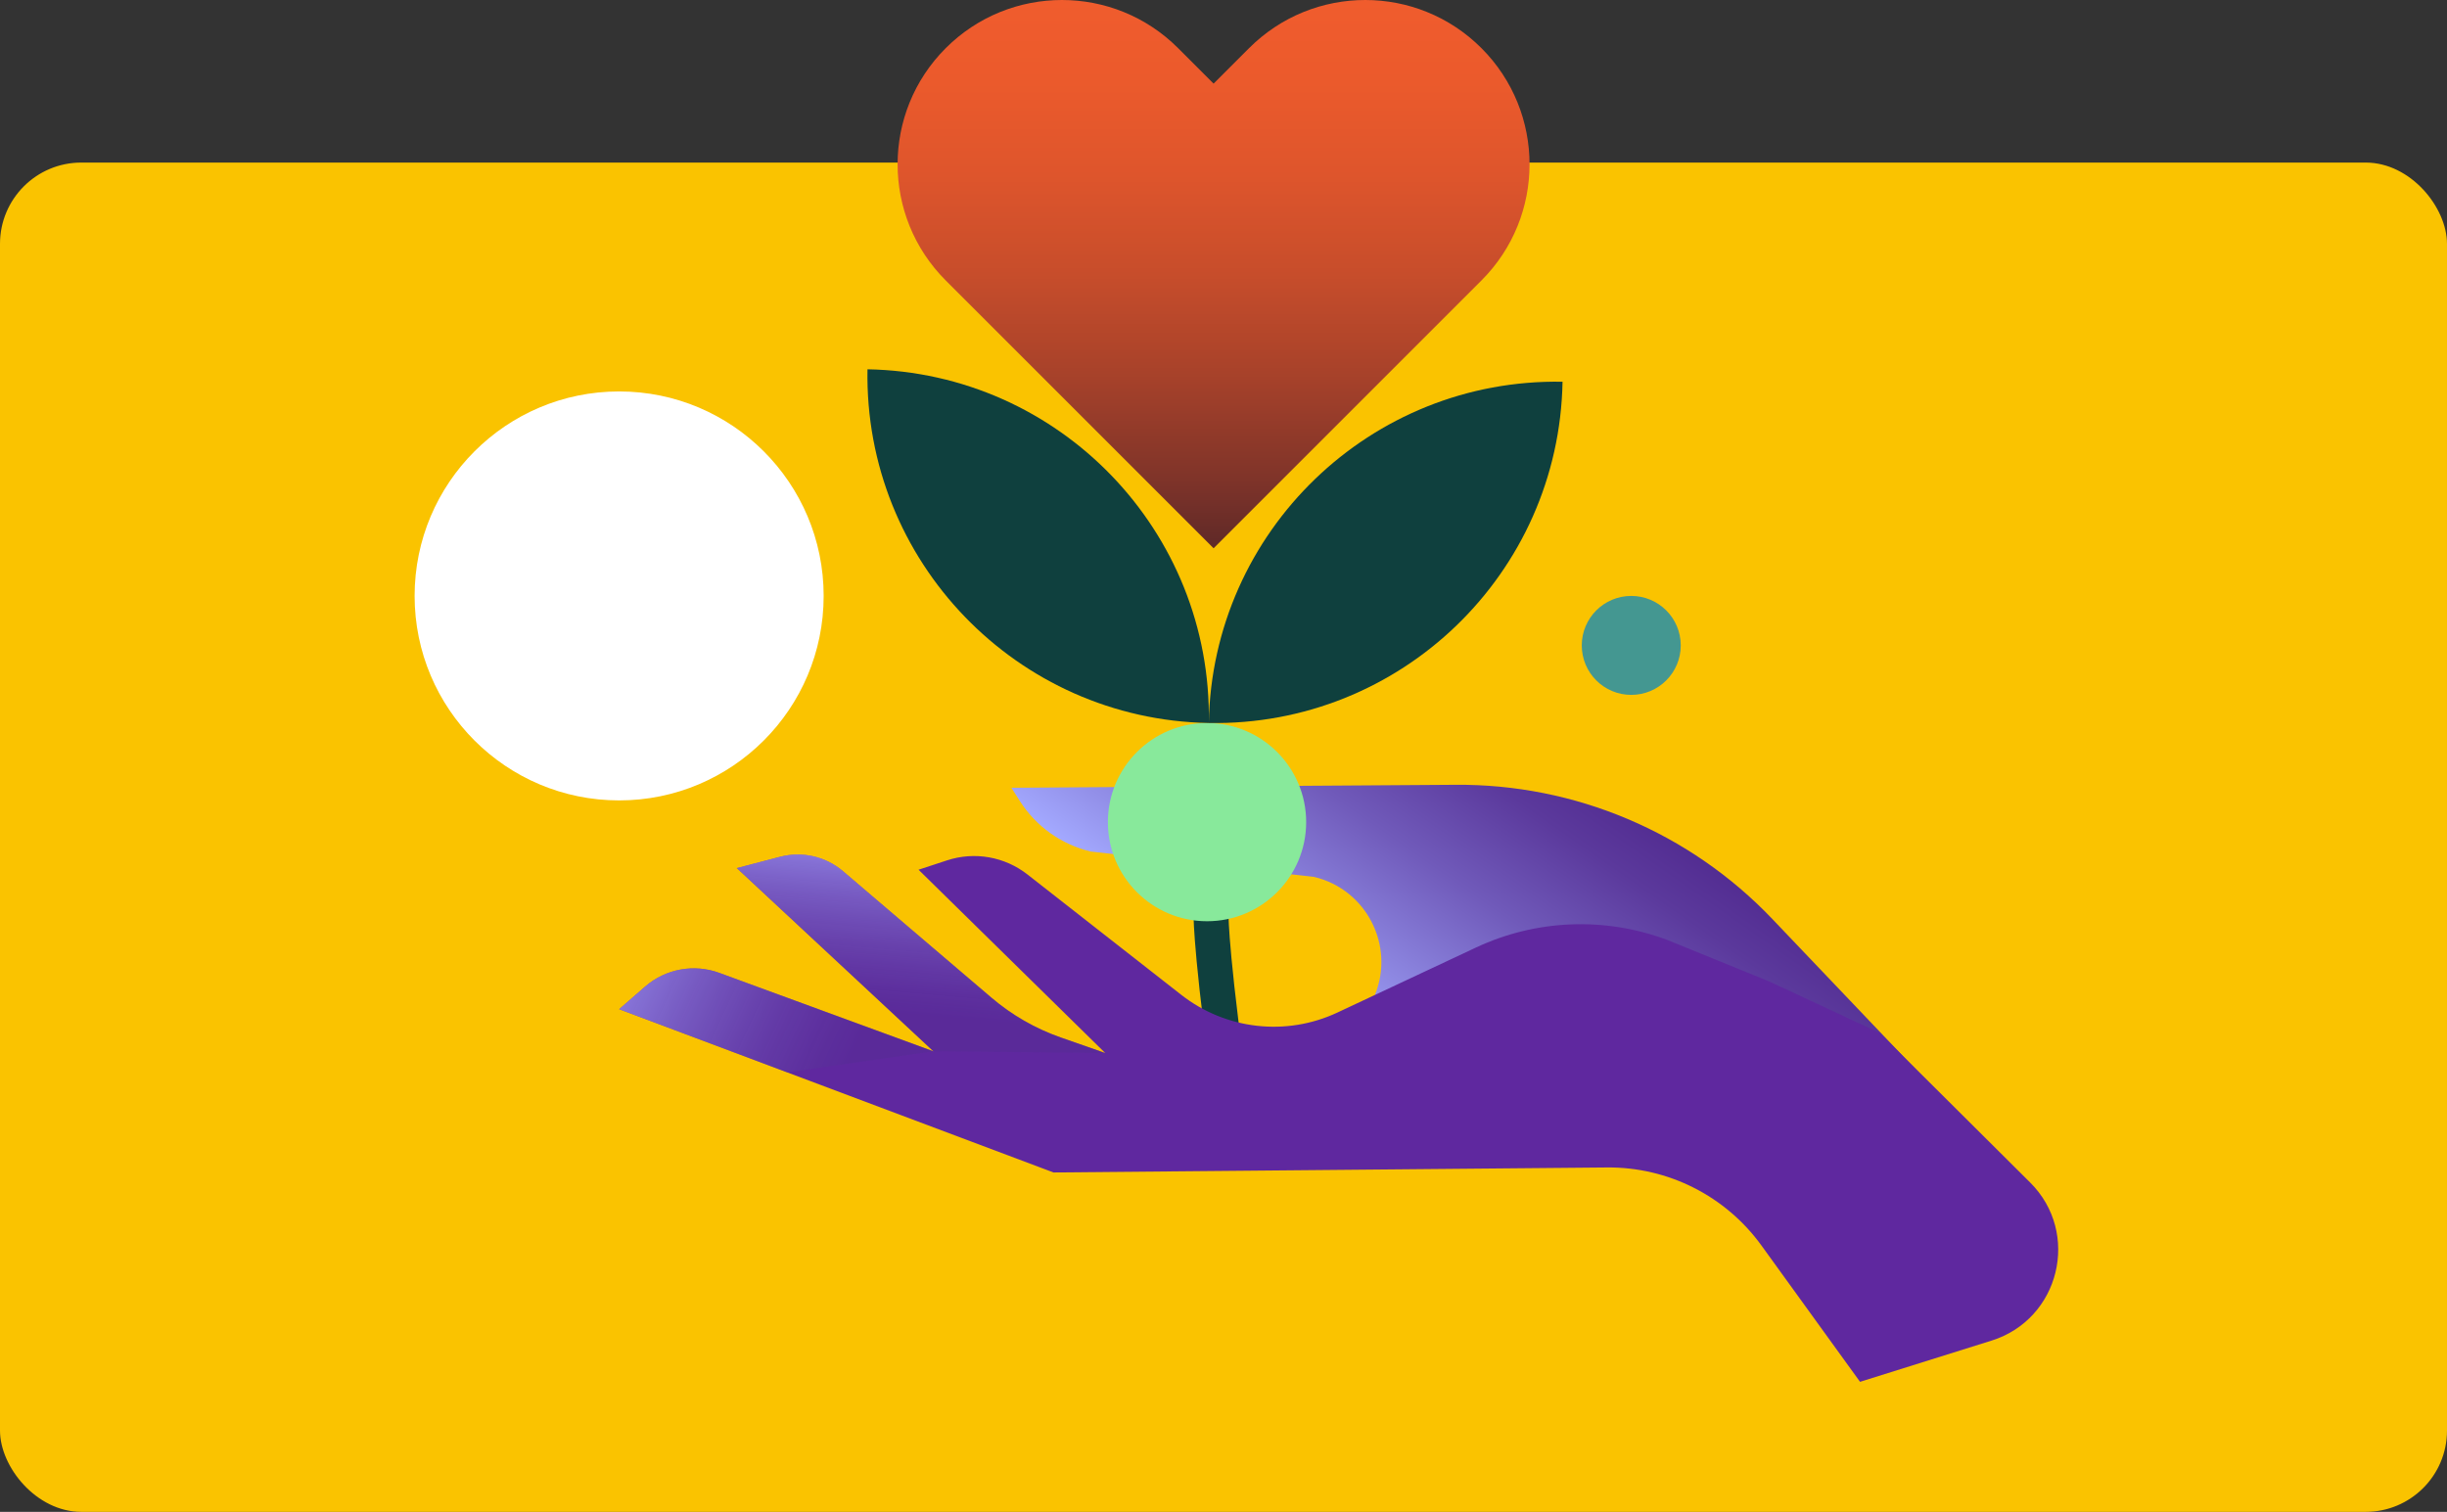
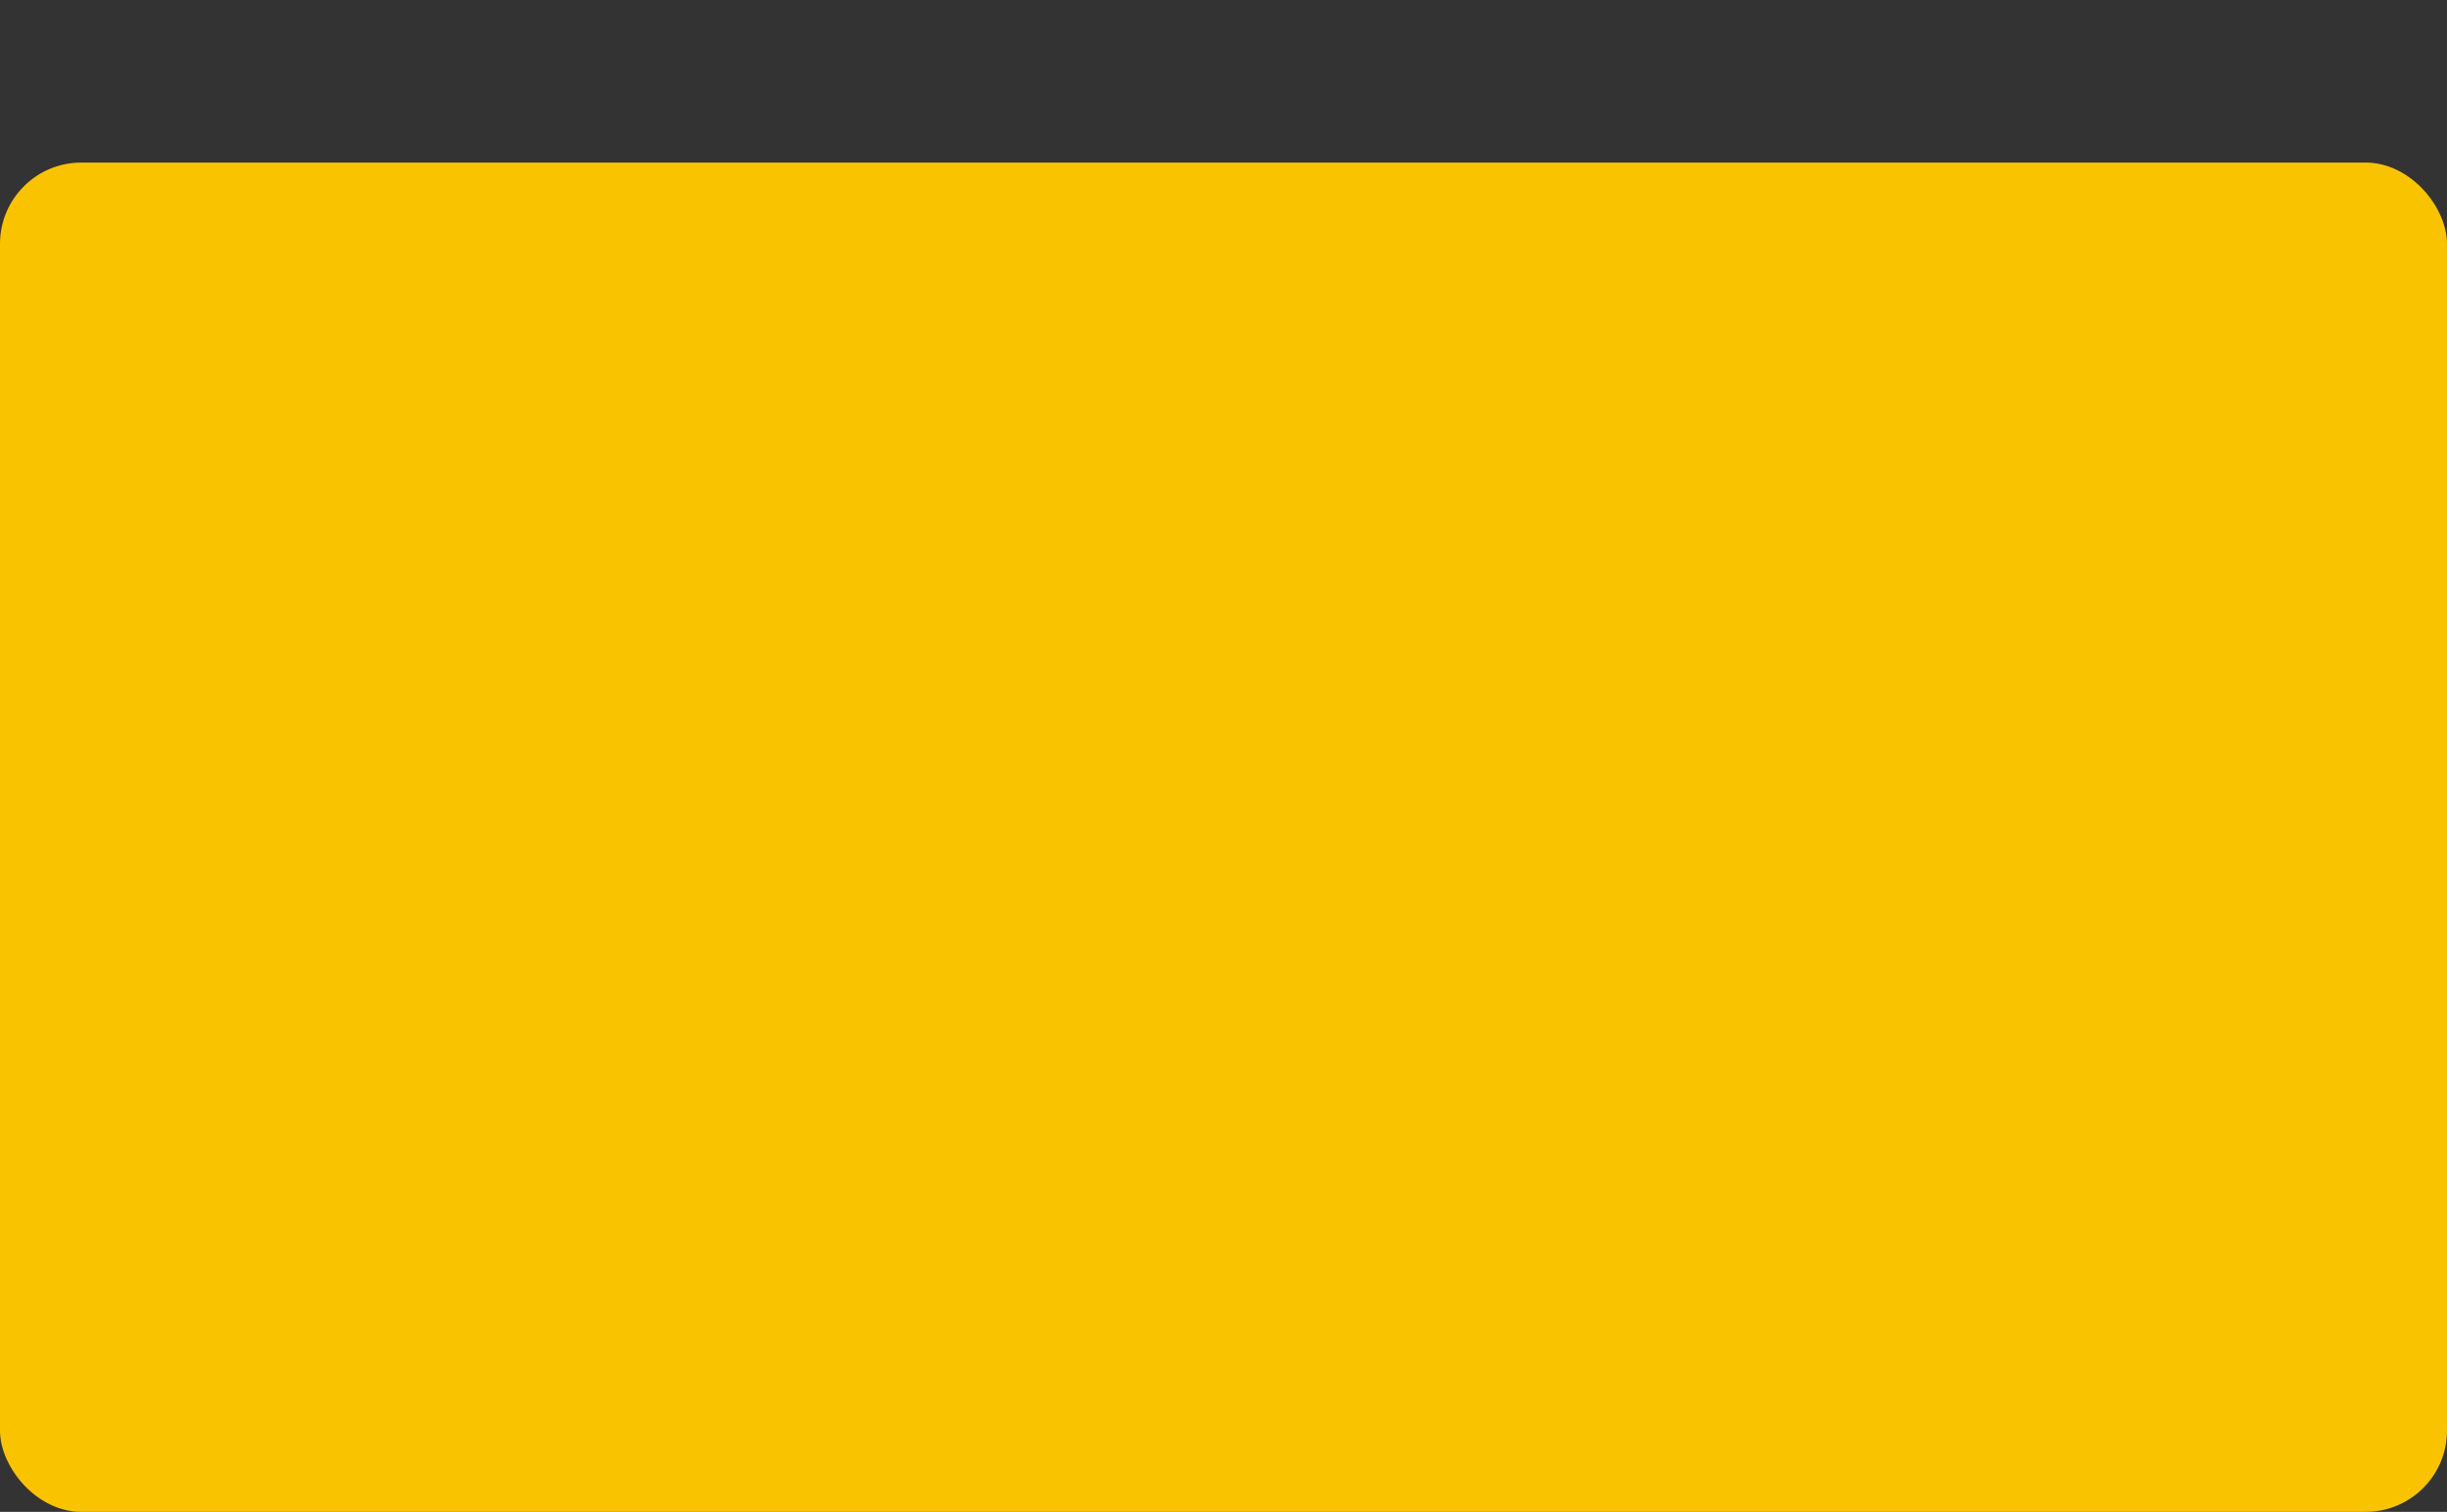
<svg xmlns="http://www.w3.org/2000/svg" width="301" height="186" viewBox="0 0 301 186" fill="none">
  <rect x="0" y="0" width="301" height="186" fill="#333333" stroke="none" />
  <rect y="20" width="301" height="166" rx="10" fill="#FAC300" />
  <g clip-path="url(#clip0_2287_31704)">
-     <path d="M200.658 85.49C204.02 85.49 206.745 82.765 206.745 79.403C206.745 76.041 204.02 73.315 200.658 73.315C197.296 73.315 194.57 76.041 194.57 79.403C194.57 82.765 197.296 85.49 200.658 85.49Z" fill="#449791" />
-     <path d="M76.158 98.473C90.053 98.473 101.316 87.21 101.316 73.315C101.316 59.421 90.053 48.157 76.158 48.157C62.264 48.157 51 59.421 51 73.315C51 87.21 62.264 98.473 76.158 98.473Z" fill="white" />
    <path d="M124.421 96.917L178.99 96.552C193.722 96.42 207.851 102.395 218.013 113.066L245.284 141.689L169.127 122.406C171.604 116.299 168.061 109.416 161.648 107.886L134.159 104.76C130.548 103.898 127.422 101.66 125.435 98.526L124.415 96.923L124.421 96.917Z" fill="url(#paint0_linear_2287_31704)" />
    <path d="M182.229 5.922C174.333 -1.974 161.542 -1.974 153.646 5.922L149.281 10.287L144.916 5.922C137.027 -1.974 124.229 -1.974 116.333 5.922C108.437 13.811 108.437 26.609 116.333 34.505L149.281 67.453L182.229 34.505C190.119 26.616 190.119 13.818 182.229 5.922Z" fill="url(#paint1_linear_2287_31704)" />
    <path d="M148.97 112.708C148.97 112.708 148.943 118.22 152.004 139.119" stroke="#0F403E" stroke-width="4.3" stroke-miterlimit="10" />
    <path d="M148.473 113.338C155.208 113.338 160.668 107.878 160.668 101.143C160.668 94.408 155.208 88.948 148.473 88.948C141.738 88.948 136.278 94.408 136.278 101.143C136.278 107.878 141.738 113.338 148.473 113.338Z" fill="#88E99B" />
    <path d="M148.691 88.948C172.3 89.372 191.781 70.573 192.205 46.965C168.597 46.541 149.115 65.34 148.691 88.948Z" fill="#0F403E" />
    <path d="M148.692 88.948C149.115 65.34 130.316 45.858 106.708 45.434C106.284 69.043 125.083 88.524 148.685 88.948H148.692Z" fill="#0F403E" />
    <path d="M228.797 170L216.674 153.234C212.269 147.14 205.182 143.557 197.663 143.63L129.588 144.246L76.158 124.161L79.351 121.379C81.862 119.193 85.359 118.544 88.479 119.69L114.816 129.341L90.632 106.8L95.957 105.409C98.673 104.7 101.561 105.362 103.694 107.177L121.964 122.751C124.474 124.89 127.362 126.546 130.476 127.639L135.954 129.553L112.988 106.999L116.499 105.846C119.877 104.74 123.58 105.389 126.382 107.581L145.307 122.393C150.792 126.685 158.217 127.526 164.523 124.566L181.547 116.577C188.94 113.106 197.418 112.768 205.063 115.63L217.569 120.717L231.234 127.083L249.722 145.478C255.962 151.684 253.372 162.303 244.972 164.933L228.803 170H228.797Z" fill="#5F289F" />
    <path opacity="0.6" d="M130.476 127.632C127.362 126.539 124.474 124.883 121.964 122.744L103.694 107.171C101.562 105.349 98.674 104.687 95.958 105.402L90.632 106.793L114.816 129.335L135.954 129.547L130.476 127.632Z" fill="url(#paint2_linear_2287_31704)" />
    <path opacity="0.6" d="M88.479 119.69C85.352 118.544 81.855 119.193 79.351 121.379L76.158 124.161L96.852 131.938L114.816 129.335L88.479 119.684V119.69Z" fill="url(#paint3_linear_2287_31704)" />
  </g>
  <defs>
    <linearGradient id="paint0_linear_2287_31704" x1="174.431" y1="134.179" x2="199.289" y2="98.679" gradientUnits="userSpaceOnUse">
      <stop stop-color="#A3A9FF" />
      <stop offset="0.17" stop-color="#928FE8" />
      <stop offset="0.55" stop-color="#705ABA" />
      <stop offset="0.84" stop-color="#5B399C" />
      <stop offset="1" stop-color="#532D92" />
    </linearGradient>
    <linearGradient id="paint1_linear_2287_31704" x1="149.281" y1="67.453" x2="149.281" y2="0" gradientUnits="userSpaceOnUse">
      <stop stop-color="#5F2928" />
      <stop offset="0.13" stop-color="#803429" />
      <stop offset="0.32" stop-color="#A8422A" />
      <stop offset="0.5" stop-color="#C74D2B" />
      <stop offset="0.68" stop-color="#DE552C" />
      <stop offset="0.85" stop-color="#EB5A2C" />
      <stop offset="1" stop-color="#F05C2D" />
    </linearGradient>
    <linearGradient id="paint2_linear_2287_31704" x1="112.336" y1="129.125" x2="114.313" y2="106.511" gradientUnits="userSpaceOnUse">
      <stop stop-color="#532D92" stop-opacity="0.7" />
      <stop offset="0.19" stop-color="#532D92" stop-opacity="0.7" />
      <stop offset="0.31" stop-color="#5A389C" stop-opacity="0.73" />
      <stop offset="0.52" stop-color="#6E57B6" stop-opacity="0.81" />
      <stop offset="0.82" stop-color="#8D87E1" stop-opacity="0.92" />
      <stop offset="1" stop-color="#A3A9FF" />
    </linearGradient>
    <linearGradient id="paint3_linear_2287_31704" x1="78.612" y1="118.886" x2="112.355" y2="134.614" gradientUnits="userSpaceOnUse">
      <stop stop-color="#A3A9FF" />
      <stop offset="0.23" stop-color="#867DD8" stop-opacity="0.89" />
      <stop offset="0.47" stop-color="#6A52B2" stop-opacity="0.79" />
      <stop offset="0.66" stop-color="#59379A" stop-opacity="0.72" />
      <stop offset="0.76" stop-color="#532D92" stop-opacity="0.7" />
    </linearGradient>
    <clipPath id="clip0_2287_31704">
-       <rect width="202.173" height="170" fill="white" transform="translate(51)" />
-     </clipPath>
+       </clipPath>
  </defs>
</svg>